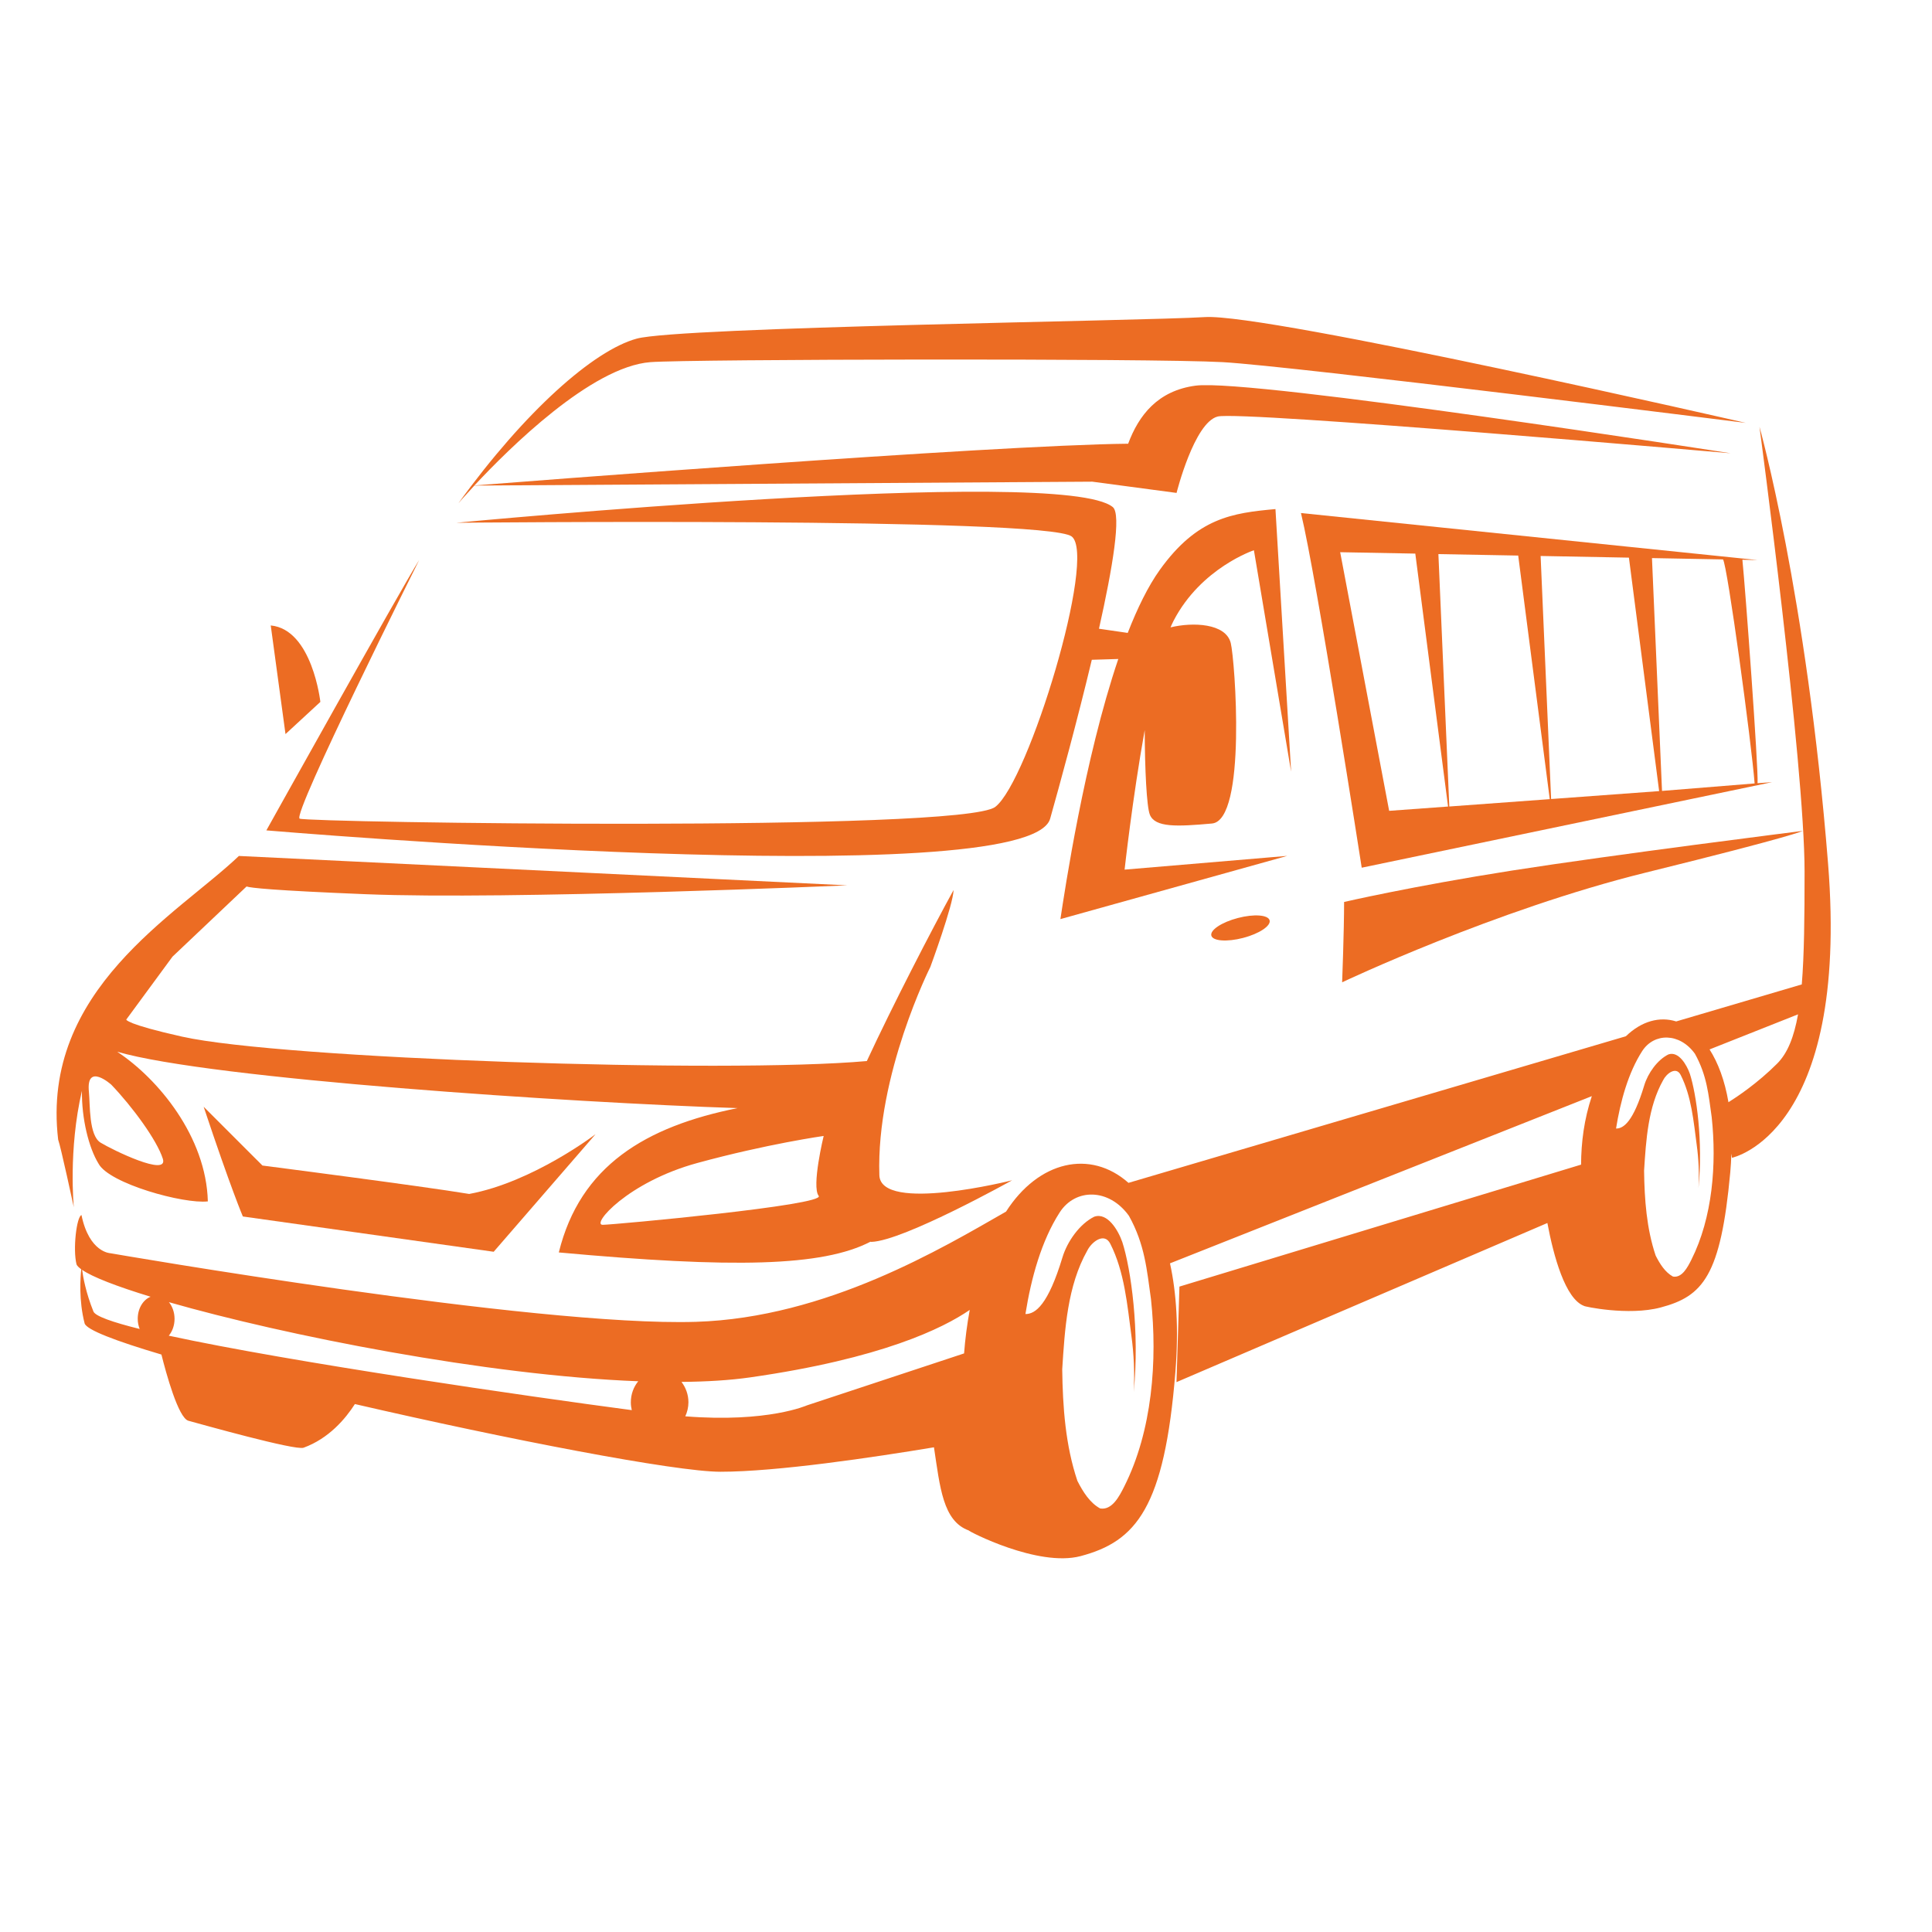
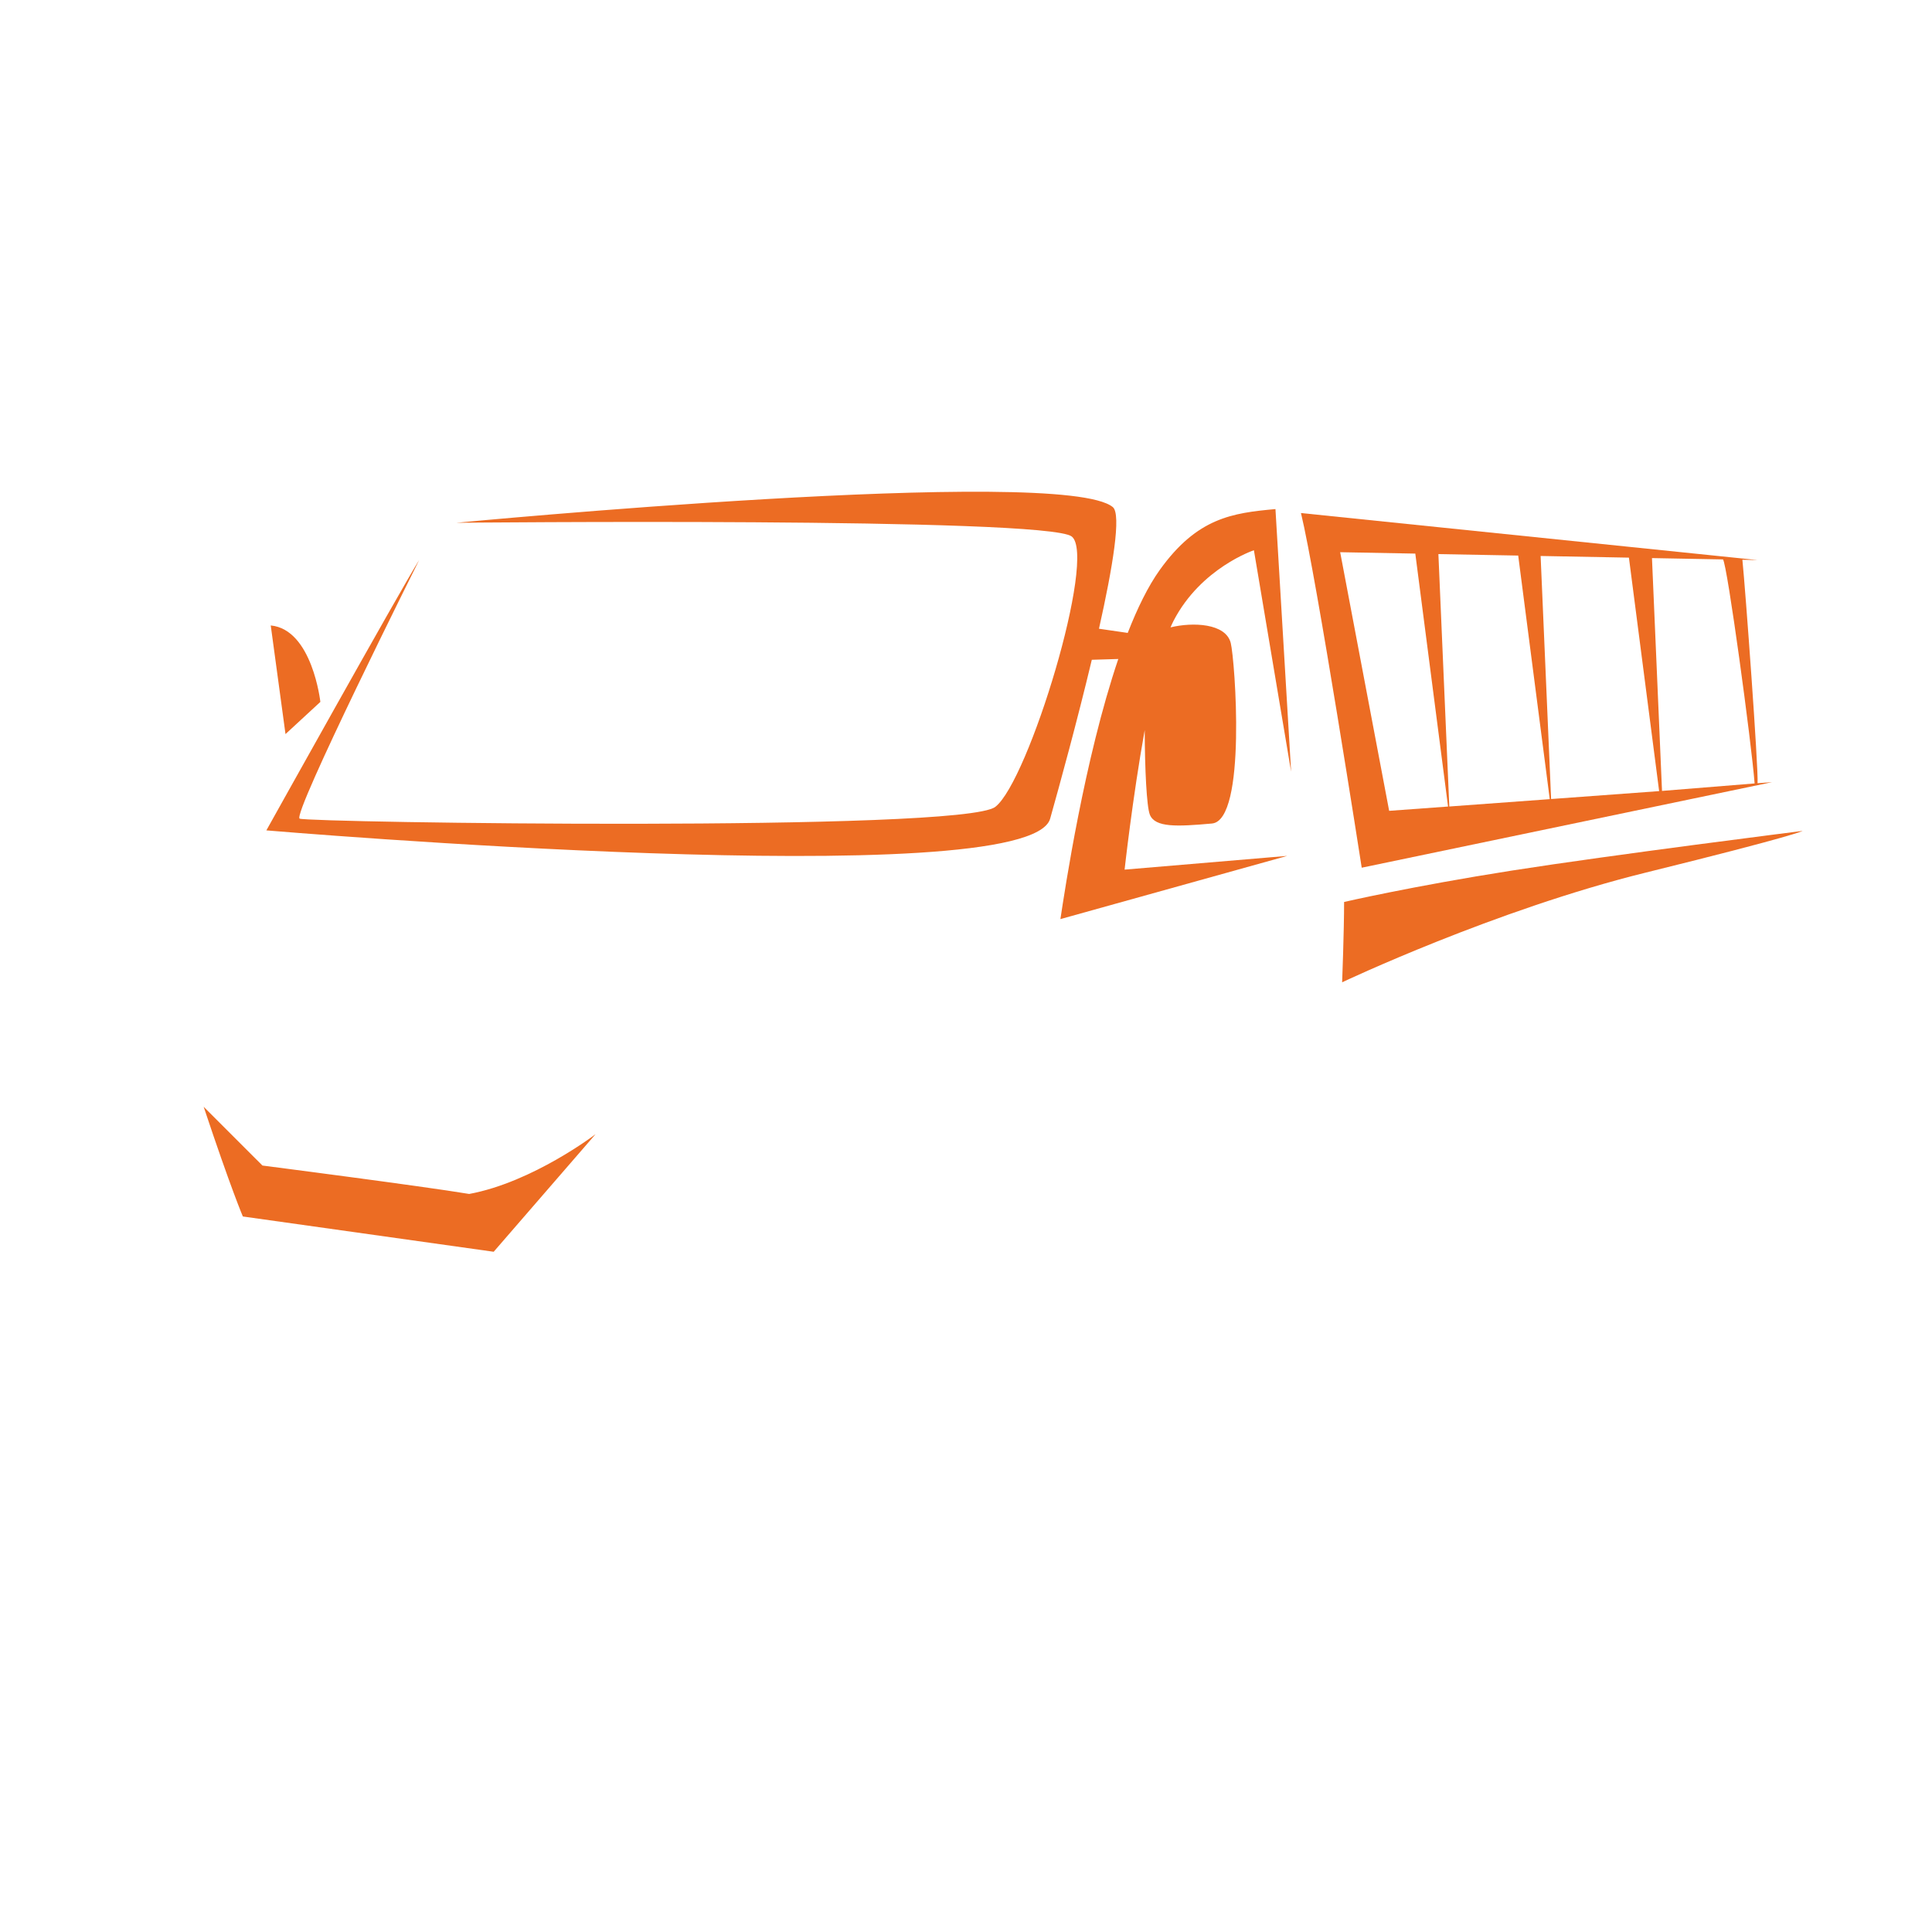
<svg xmlns="http://www.w3.org/2000/svg" version="1.1" id="Layer_1" x="0px" y="0px" viewBox="0 0 512 512" style="enable-background:new 0 0 512 512;" xml:space="preserve">
  <style type="text/css">
	.st0{display:none;fill:#1A1A1A;}
	.st1{fill:#EC6C23;}
</style>
  <g>
    <path class="st0" d="M369.75,466.21c42.32-40.48,113.89-96.46,147.72-116.32c-14.76,5.3-26.64,13.84-40.27,20.74   c-38.48,20.48-84.51,55.35-125.92,89.06L369.75,466.21z" />
    <path class="st0" d="M10.1,319.09c0.65-1.93,1.41-3.79,2.33-5.56C-25.02,325.06-87.71,339.83-92,339.94   c4.89,2.97,9.05,4.33,12.73,5.48C-48.58,338.77-16.36,328.66,10.1,319.09z" />
    <path class="st0" d="M9.77,324.9c0.32-1.33-79.61,25-83.04,25.46c17.01,3.64,22.79,3.73,29.76,6.35   c21.8-8.11,32.33-12.88,51.71-22.18C7.89,331.4,8.64,329.62,9.77,324.9z" />
    <path class="st0" d="M328.53,451.64c5.15-3.38,10.5-6.87,16.04-10.45c-2.5,0.29,125.36-77.31,152.21-89.42   c21.29-9.45,77.99-31.01,114.22-39.37c-36.42,4.23-119,27.85-140.38,36.09c-19.4,7.48-38.52,15.69-57.37,24.5   c-2.55,1.27-69.44,36.64-123.43,64.98L328.53,451.64z" />
  </g>
  <g>
    <path class="st1" d="M84.9,186.01c0,0-2.13-19.2-13.15-20.26l3.91,28.79L84.9,186.01z" />
    <path class="st1" d="M278.3,216.96c2.57-9.13,7.19-25.98,11.04-42.11l7.02-0.21c-9.01,26.59-14.19,61.38-15.34,68.93l60.11-16.75   l-43.1,3.64c0,0,2.08-18.91,5.33-36.99c0.03,10.27,0.51,20.29,1.36,22.42c1.38,3.45,7.18,3.18,16.46,2.35   c9.26-0.83,6.1-43.38,4.98-47.84c-1.32-5.25-10.07-5.57-15.96-4.14c0.27-0.63,0.54-1.22,0.81-1.75   c7.27-14.02,21.29-18.69,21.29-18.69l9.86,58.68l-4.15-69.59c-11.42,1.04-20.72,2.29-30.64,16.1c-3.1,4.33-5.94,10.13-8.51,16.72   l-7.62-1.11c3.67-16.36,5.97-30.33,3.67-32.23c-13.5-11.17-173.96,4.15-173.96,4.15s156.31-1.56,163.06,3.63   c6.75,5.19-11.43,64.91-20.25,71.66c-8.83,6.75-182.27,4.15-184.35,3.12c-2.08-1.04,31.68-68.55,31.68-68.55   c-5.19,8.31-40.5,71.66-40.5,71.66S272.59,237.22,278.3,216.96z" />
    <path class="st1" d="M344.77,135.96c4.15,17.14,16.1,93.99,16.1,93.99l108.75-22.67l-3.85,0.28c0.27-3.82-3.25-51.81-4.02-59.22   l4.02,0.08L344.77,135.96z M402.34,147.23l8.36,64.55l-26.62,1.95l-2.89-66.89L402.34,147.23z M355.16,146.34l19.91,0.37   l8.68,67.03l-15.61,1.14L355.16,146.34z M411.06,211.75l-2.78-64.41l23.4,0.44l8.01,61.87L411.06,211.75z M464.99,207.62   l-24.54,1.98l-2.66-61.7l18.82,0.35C457.74,149.56,464.18,196.94,464.99,207.62z" />
-     <path class="st1" d="M21.71,289.08c-0.09,7.38,1.81,15.1,4.41,19.31c2.81,5.27,22.57,10.73,28.96,9.99   c-0.43-17.13-13.16-32.5-24.04-39.67c24.64,7.22,120.73,13.53,164.42,14.95c-24.37,4.88-41.72,15.3-47.37,38.25   c46.19,4.22,69.88,3.74,82.58-2.84c0.1,0,0.19,0.05,0.29,0.04c8.53-0.28,37.26-16.32,37.26-16.32s-34.85,8.79-35.18-1.35   c-0.87-26.64,13.51-55.19,13.51-55.19s6.04-16.36,6.16-20.39c-5.9,10.73-16.21,30.72-22.99,45.33   c-37.64,3.38-155.13-0.59-181.43-6.46c-15.02-3.36-14.83-4.53-14.83-4.53l12.25-16.67c9.04-8.59,17.94-17.01,19.63-18.6   c1.02,0.36,6.82,1.04,31.47,2.04c38.17,1.56,127.74-2.34,127.74-2.34l-161.24-7.79c-16.36,15.58-52.58,35.44-47.9,75.17   c0.65,1.69,4.15,17.92,4.15,17.92S18.06,304.75,21.71,289.08z M216.96,316.92c1.93,2.46-53.97,7.61-57.2,7.67   c-3.23,0.08,6.54-11.34,25.06-16.39c18.52-5.06,33.46-7.16,33.46-7.16S215.02,314.45,216.96,316.92z M43.15,307.08   c1.57,4.94-13.36-2.35-16.5-4.27c-3.13-1.93-2.75-9.99-3.09-13.46c-0.79-7.92,5.92-1.91,5.92-1.91   C35.08,293.28,41.58,302.14,43.15,307.08z" />
-     <path class="st1" d="M484.46,228.91c-5.71-71.66-18.18-115.8-18.18-115.8s11.95,89.32,11.95,117.88c0,12.25-0.1,22.09-0.74,29.89   l-33.28,9.81c-4.37-1.36-9.11-0.14-13.34,3.93l-131.81,38.85c-10.09-8.94-23.82-5.85-32.45,7.62   c-16.77,9.59-47.54,28.13-82.18,29.21c-42.72,1.34-155.18-18.18-155.18-18.18s-5.61-0.15-7.66-10.12   c-1.3,0.46-2.32,9.06-1.31,13.07c0.14,0.39,0.61,0.83,1.25,1.3c-0.24,2.2-0.67,8.29,0.89,14.32c0.44,1.72,8.28,4.7,20.36,8.28   c1.22,4.87,4.47,16.83,7.16,17.55c3.38,0.91,28.31,7.94,30.51,7.14c6.68-2.43,11.09-7.65,13.6-11.57   c40.33,9.32,84.94,17.94,96.87,17.94c15,0,40.64-3.83,56.59-6.48c1.6,10.61,2.37,19.53,9.2,22.03c-0.23,0.12,18.33,9.8,29.65,6.81   c14.74-3.9,22.24-12.83,25.13-48.8c0.92-11.46,0.28-21-1.43-28.79l111.79-44.31c-2.05,6.15-2.82,12.22-2.85,18.15l-106.44,32.32   l-0.78,25.32l98.29-42.17c1.64,8.76,4.75,20.16,9.76,21.99c-0.18,0.09,11.64,2.68,20.25,0.4c11.23-2.97,15.93-8.36,18.45-35.73   c0.16-1.74,0.25-3.41,0.3-5.04l0.16,1.1C459.01,306.8,490.17,300.57,484.46,228.91z M167.43,373.7   C140.2,370.1,77.14,361,44.73,353.97c0.94-1.13,1.53-2.71,1.53-4.48c-0.01-1.73-0.58-3.29-1.49-4.4   c30.69,8.8,84.11,19.41,124.37,20.96c-1.22,1.49-1.97,3.44-1.96,5.59C167.17,372.35,167.28,373.04,167.43,373.7z M24.76,347.56   c-2.01-4.99-2.75-9.18-3-11.04c2.73,1.9,9.16,4.38,18.15,7.13c-1.98,0.79-3.42,3.1-3.41,5.87c0,0.96,0.2,1.86,0.51,2.67   C29.81,350.4,25.26,348.8,24.76,347.56z M181.61,375.34c0.52-1.14,0.83-2.39,0.83-3.75c-0.01-2.05-0.72-3.91-1.84-5.37   c6.66-0.06,12.82-0.43,18.21-1.2c34.77-4.97,51.1-13.01,58.18-17.88c-0.72,3.88-1.21,7.76-1.5,11.53l-41.62,13.76   C213.86,372.42,203.58,377.08,181.61,375.34z M297.94,393.93c-1.32,2.63-3.25,6.37-6.4,5.82c-2.74-1.5-4.55-4.43-6.02-7.3   c-3.17-9.44-3.89-19.58-4.02-29.56c0.68-10.72,1.38-22.14,6.64-31.47c1.11-2.25,4.5-4.97,6.1-1.81c3.77,7.45,4.49,16.15,5.6,24.44   c0.64,4.66,0.89,9.89,0.6,14.86c1.63-16.07-0.74-32.73-3.01-39.73c-1.06-3.08-3.92-7.97-7.45-6.74c-3.86,1.91-7.14,6.55-8.42,10.78   c-3.79,12.55-7.17,15.06-9.81,15.01c1.5-9.44,4.22-19.39,9.08-26.93c4.14-6.43,13.05-6.47,18.35,0.91   c4.23,7.61,4.74,14.29,5.84,22.07C306.78,360.63,305.35,379.2,297.94,393.93z M448.22,333.87c-1.01,2-2.48,4.85-4.87,4.43   c-2.09-1.14-3.47-3.37-4.58-5.55c-2.42-7.19-2.97-14.91-3.07-22.52c0.52-8.16,1.05-16.86,5.05-23.97c0.84-1.71,3.43-3.79,4.65-1.38   c2.87,5.68,3.42,12.3,4.26,18.62c0.49,3.55,0.68,7.53,0.46,11.32c1.24-12.24-0.56-24.93-2.29-30.26c-0.81-2.35-2.99-6.07-5.68-5.13   c-2.94,1.45-5.44,4.99-6.41,8.21c-2.88,9.56-5.46,11.47-7.47,11.43c1.15-7.19,3.22-14.76,6.92-20.51c3.16-4.9,9.94-4.92,13.98,0.69   c3.22,5.8,3.61,10.88,4.45,16.81C454.95,308.5,453.86,322.65,448.22,333.87z M458.06,292.1c-0.98-5.77-2.75-10.45-5.01-13.99   l23.45-9.3c-1.07,6.02-2.78,10.3-5.54,13.06C465.78,287.05,460.33,290.68,458.06,292.1z" />
    <path class="st1" d="M356.2,239.03c0,7.79-0.52,21.29-0.52,21.29s40.5-19.21,80.49-29.08s41.54-11.04,41.54-11.04   s-50.63,6.36-77.11,10.52C374.11,234.88,356.2,239.03,356.2,239.03z" />
-     <path class="st1" d="M328.05,243.28c-4.27,1.11-7.42,3.2-7.03,4.66c0.38,1.46,4.15,1.73,8.41,0.62c4.27-1.11,7.42-3.2,7.03-4.66   C336.08,242.44,332.31,242.16,328.05,243.28z" />
    <path class="st1" d="M69.55,308.88L53.97,293.3c7.27,21.81,10.39,29.08,10.39,29.08l66.47,9.35l27-31.16   c0,0-16.62,12.72-33.49,15.84C111.87,314.33,69.55,308.88,69.55,308.88z" />
-     <path class="st1" d="M289.47,127.65l22.33,2.98c0,0,4.67-18.69,10.91-20.25c6.23-1.56,135.92,9.74,135.92,9.74   s-126.97-19.86-141.77-17.92c-10.08,1.33-15.09,7.89-17.89,15.39c-36.12,0.35-164.37,10.36-173.24,11.06   c9.11-9.77,30.97-31.47,46.64-32.68c10.47-0.8,132.94-1.04,151.63,0c18.69,1.04,138.65,16.1,138.65,16.1S335.94,82.99,319.33,84.03   s-139.17,2.6-150.59,5.71c-11.42,3.12-29.6,19.21-47.25,43.62c0,0,1.57-1.83,4.22-4.68L289.47,127.65z" />
  </g>
</svg>